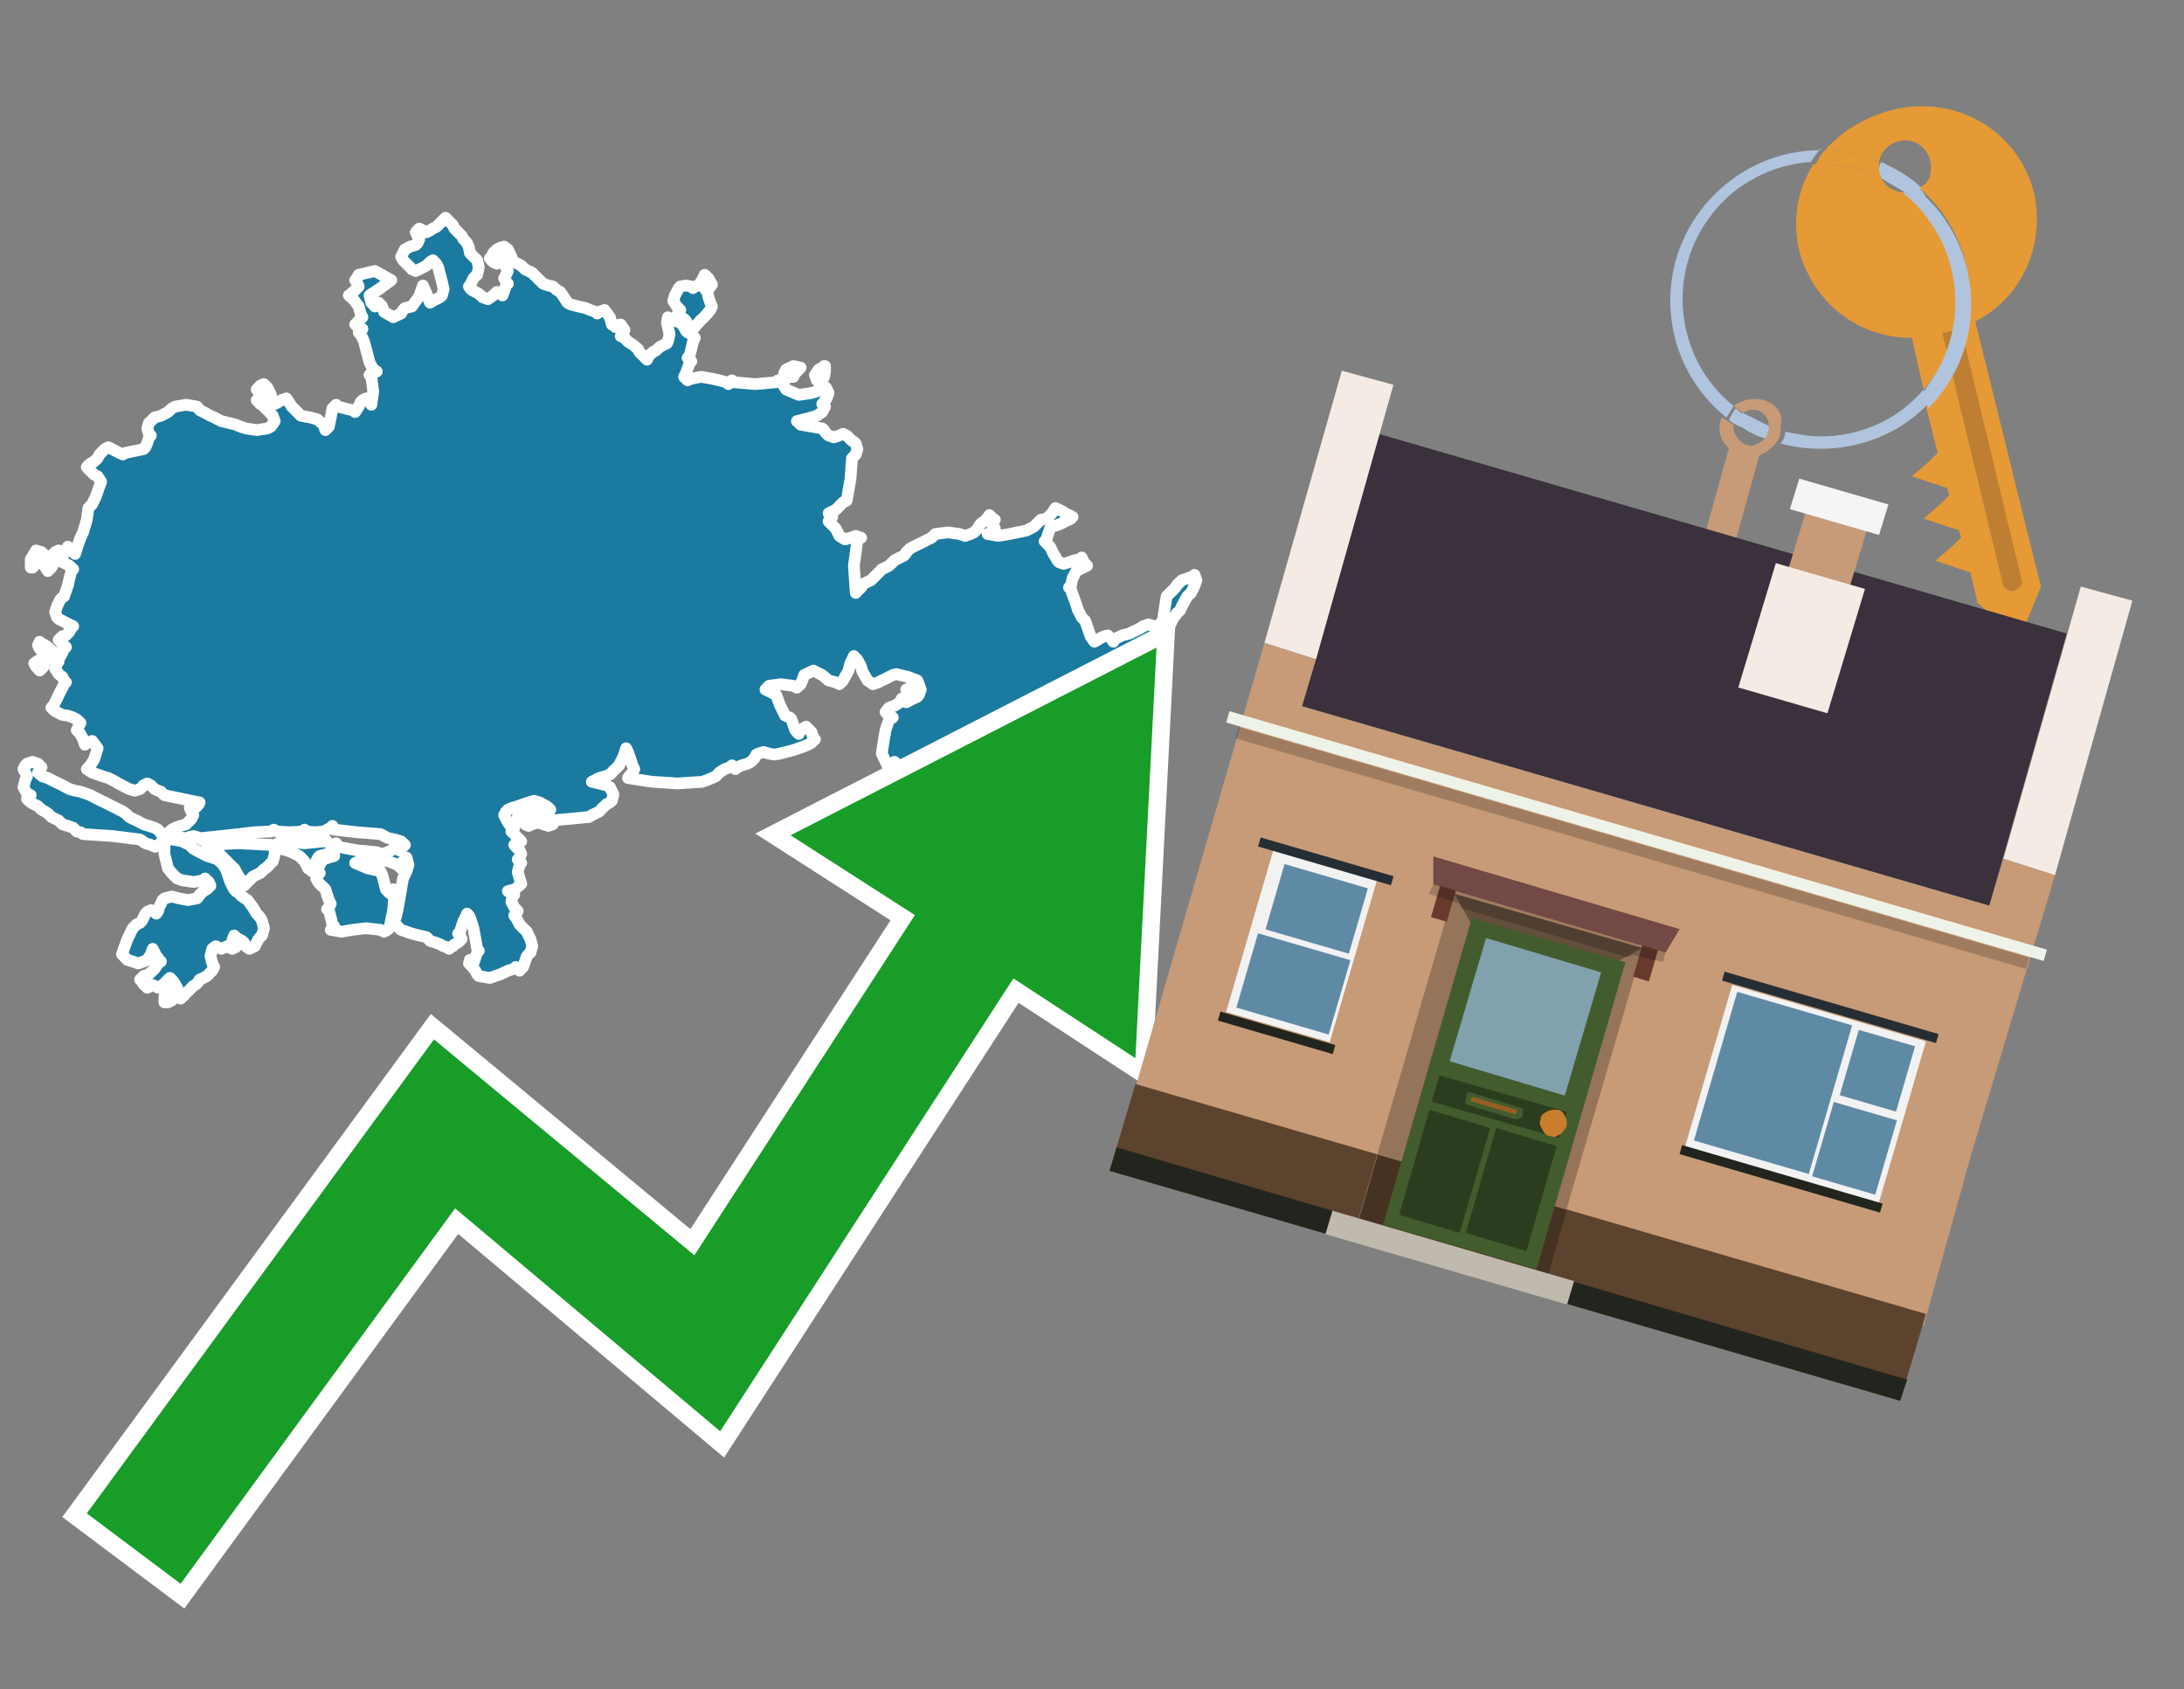
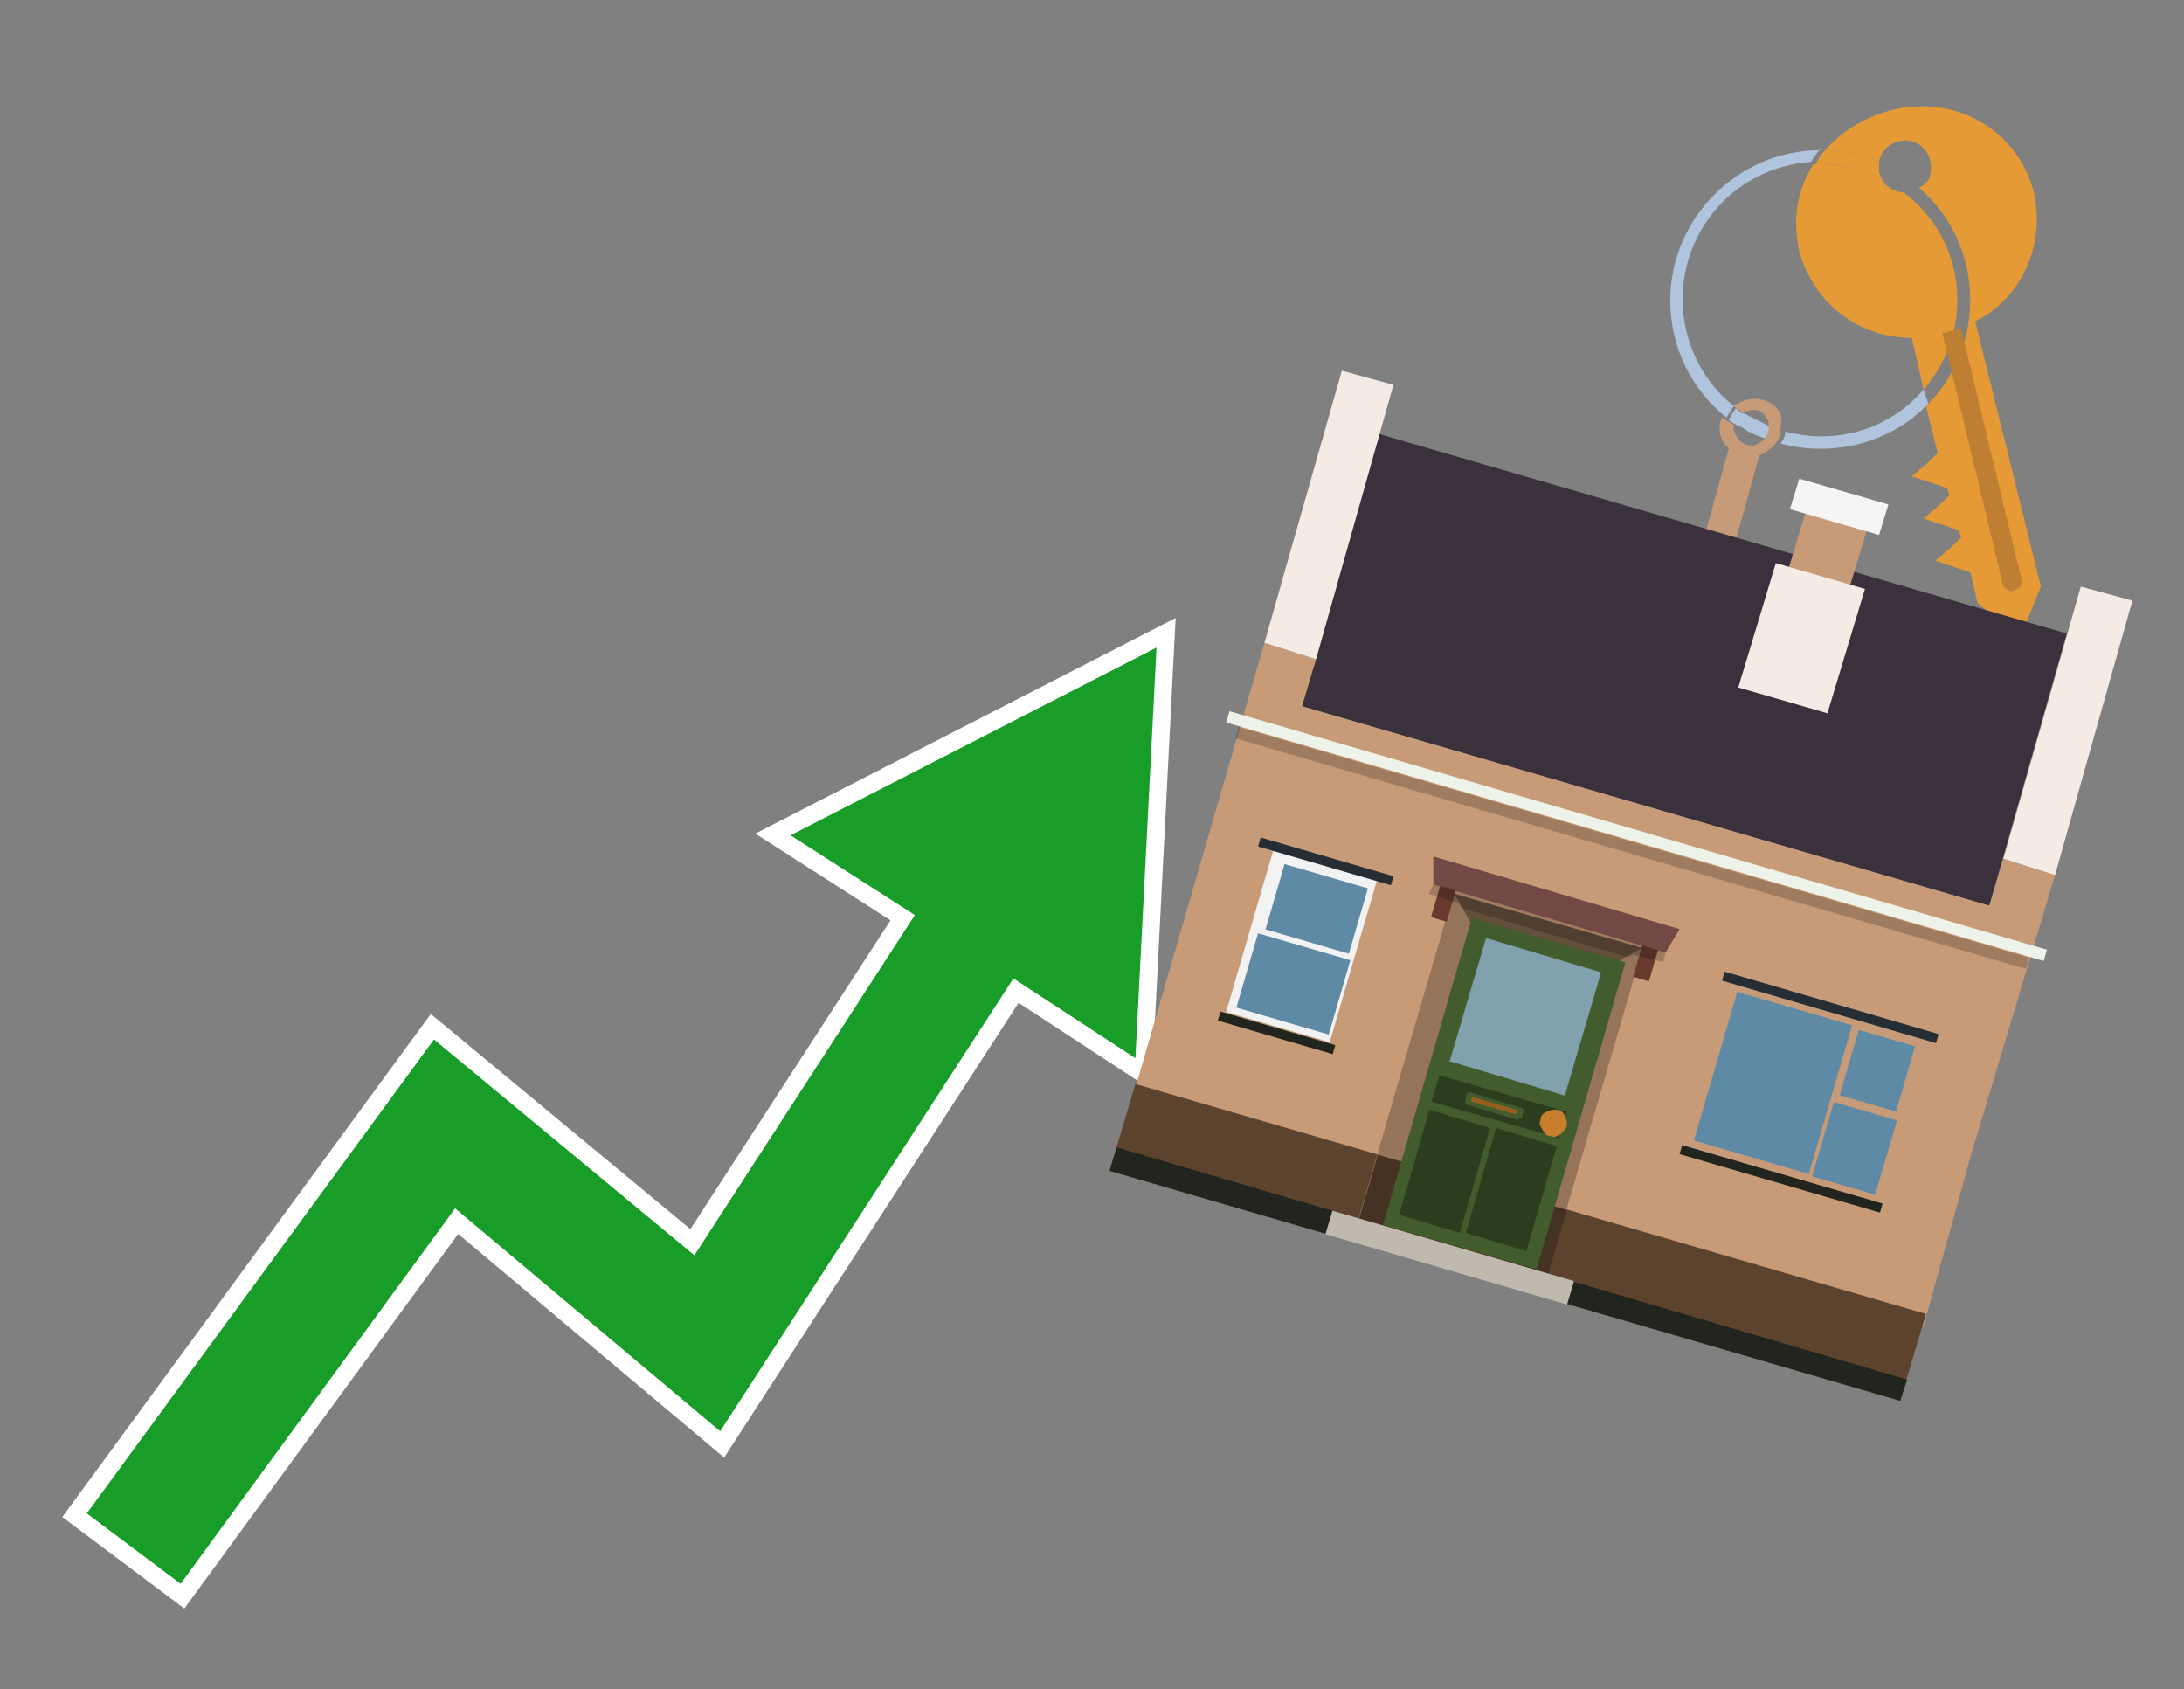
<svg xmlns="http://www.w3.org/2000/svg" version="1.1" id="Text" x="0px" y="0px" width="93.1px" height="72px" viewBox="0 0 93.1 72" style="enable-background:new 0 0 93.1 72;" xml:space="preserve">
  <rect x="0" y="0" width="93.1" height="72" fill="#808080" stroke="none" />
  <style type="text/css">
	.st0{fill:#1B7AA0;stroke:#FFFFFF;stroke-width:0.5;stroke-linejoin:round;}
	.st1{fill:none;stroke:#FFFFFF;stroke-width:1.5;stroke-miterlimit:10;}
	.st2{fill:#179D28;}
	.st3{fill:#E69A35;}
	.st4{fill:#B0C4DE;}
	.st5{fill:#C79B77;}
	.st6{fill:#BF7F32;}
	.st7{fill-rule:evenodd;clip-rule:evenodd;fill:#3A313D;}
	.st8{fill-rule:evenodd;clip-rule:evenodd;fill:#F4EBE4;}
	.st9{fill-rule:evenodd;clip-rule:evenodd;fill:#C79B77;}
	.st10{fill-rule:evenodd;clip-rule:evenodd;fill:#5C432E;}
	.st11{fill-rule:evenodd;clip-rule:evenodd;fill:#21251D;}
	.st12{fill-rule:evenodd;clip-rule:evenodd;fill:#F5F5F5;}
	.st13{fill-rule:evenodd;clip-rule:evenodd;fill:#EDF3E8;}
	.st14{opacity:0.2;fill-rule:evenodd;clip-rule:evenodd;}
	.st15{fill-rule:evenodd;clip-rule:evenodd;fill:#957459;}
	.st16{fill-rule:evenodd;clip-rule:evenodd;fill:#453223;}
	.st17{fill-rule:evenodd;clip-rule:evenodd;fill:#644E3C;}
	.st18{fill:#724944;}
	.st19{fill:#435C2E;}
	.st20{fill:#81A1AE;}
	.st21{fill:#2C3D1F;}
	.st22{fill:#C87E2C;}
	.st23{fill-rule:evenodd;clip-rule:evenodd;fill:#C0B9AD;}
	.st24{fill:#683A2D;}
	.st25{opacity:0.2;}
	.st26{fill:#965F21;}
	.st27{fill-rule:evenodd;clip-rule:evenodd;fill:#F2F2F2;}
	.st28{fill-rule:evenodd;clip-rule:evenodd;fill:#5F8AA5;}
	.st29{fill-rule:evenodd;clip-rule:evenodd;fill:#252E34;}
</style>
-   <path class="st0" d="M7.01,42.48L7.09,42.25L7.16,42.18L7.24,42.1L7.32,42.18L7.39,42.25L7.47,42.41L7.39,42.56L7.32,42.64L7.16,42.72L7.01,42.72ZM7.39,35.78L7.78,35.86L7.93,35.94L8.09,36.01L8.16,36.09L8.24,36.17L8.36,36.24L8.51,36.32L8.67,36.4L8.82,36.48L9.05,36.55L9.28,36.63L9.36,36.71L9.44,36.78L9.51,36.86L9.59,36.98L9.67,37.13L9.74,37.36L9.82,37.59L9.9,37.75L9.98,37.9L10.05,37.98L10.17,38.06L10.32,38.21L10.55,38.36L10.78,38.67L10.94,38.94L11.09,39.1L11.17,39.25L11.25,39.56L11.17,39.87L11.09,39.94L11.02,40.02L10.94,40.17L10.86,40.33L10.78,40.37L10.63,40.44L10.48,40.33L10.4,40.17L10.32,40.1L10.17,40.02L10.05,39.94L9.98,39.87L9.9,40.1L9.98,40.33L10.05,40.37L9.9,40.44L9.74,40.37L9.67,40.33L9.59,40.37L9.44,40.44L9.28,40.37L9.2,40.33L9.13,40.37L9.05,40.44L8.97,40.75L9.05,41.06L9.13,41.21L9.05,41.37L8.97,41.44L8.9,41.52L8.82,41.6L8.67,41.68L8.51,41.75L8.47,41.83L8.4,41.91L8.32,41.98L8.24,42.02L8.16,42.1L8.09,42.18L8.01,42.25L7.93,42.33L7.86,42.41L7.78,42.48L7.7,42.56L7.63,42.33L7.55,42.1L7.47,41.95L7.39,41.83L7.32,41.75L7.24,41.68L7.16,41.75L7.09,41.83L7.01,41.91L6.93,41.98L6.86,42.02L6.74,42.1L6.59,42.02L6.51,41.98L6.43,42.02L6.28,42.1L6.12,41.95L6.05,41.83L5.97,41.75L6.05,41.68L6.12,41.6L6.35,41.52L6.59,41.29L6.74,41.06L6.86,40.98L6.78,40.91L6.74,40.83L6.66,40.75L6.59,40.6L6.51,40.44L6.43,40.67L6.28,40.91L6.12,40.98L5.89,41.06L5.66,40.98L5.43,40.91L5.2,40.67L5.28,40.44L5.35,40.25L5.43,40.02L5.51,39.87L5.58,39.71L5.66,39.56L5.82,39.4L5.97,39.33L6.05,39.25L6.12,39.1L6.2,38.94L6.28,38.86L6.43,38.79L6.59,38.86L6.66,38.94L6.74,38.83L6.78,38.67L6.86,38.52L6.93,38.36L7.01,38.29L7.32,38.21L7.63,38.29L8.01,38.36L8.4,38.29L8.47,38.21L8.51,38.13L8.59,38.06L8.67,37.98L8.82,37.9L8.97,37.75L8.9,37.59L8.82,37.52L8.74,37.44L8.67,37.52L8.24,37.59L7.78,37.52L7.55,37.44L7.32,37.21L7.16,37.01L7.01,36.4L7.01,35.78ZM11.71,36.4L11.63,36.71L11.55,36.78L11.48,36.86L11.4,36.94L11.32,37.01L11.25,37.05L11.17,37.13L11.09,37.21L10.94,37.28L10.78,37.36L10.71,37.44L10.63,37.52L10.55,37.59L10.48,37.67L10.4,37.75L10.32,37.59L10.24,37.44L10.17,37.36L10.13,37.28L10.05,37.13L9.98,37.01L9.9,36.94L9.82,36.86L9.74,36.78L9.67,36.71L9.59,36.63L9.51,36.55L9.44,36.48L9.36,36.4L9.28,36.32L9.2,36.24L9.13,36.17L8.97,36.09L8.82,36.01L10.17,35.94L11.55,36.01L11.63,36.09L11.71,36.09ZM6.93,35.78L6.86,35.94L6.62,36.09L6.43,36.01L6.2,35.94L5.97,35.78L4.78,35.63L3.54,35.55L3.43,35.47L3.27,35.44L3.2,35.36L3.12,35.28L2.89,35.2L2.66,35.13L2.58,35.05L2.5,34.97L2.35,34.9L2.19,34.82L2.12,34.74L2.04,34.67L1.92,34.59L1.77,34.51L1.69,34.43L1.62,34.36L1.46,34.28L1.31,34.2L1.23,34.13L1.15,34.05L1.23,33.97L1.31,33.89L1.15,33.82L1.0,33.55L1.08,33.24L1.15,33.09L1.08,32.93L1.0,32.78L1.08,32.62L1.15,32.55L1.39,32.47L1.62,32.55L1.69,32.62L1.77,32.7L1.69,32.78L1.62,32.93L1.81,33.09L2.04,33.16L2.19,33.24L2.35,33.32L2.5,33.39L2.66,33.47L2.81,33.55L2.96,33.63L3.2,33.7L3.43,33.74L3.66,33.82L3.85,33.89L4.0,33.97L4.16,34.05L4.31,34.13L4.47,34.2L4.62,34.28L4.78,34.36L4.93,34.43L5.08,34.51L5.24,34.59L5.35,34.67L5.43,34.74L5.51,34.82L5.66,34.9L5.82,34.97L5.97,35.05L6.12,35.13L6.35,35.2L6.59,35.28L6.74,35.36L6.86,35.51L6.93,35.63L7.01,35.71L7.01,35.78ZM1.54,28.42L1.46,28.27L1.69,28.12L1.89,28.27L1.85,28.42L1.77,28.5L1.69,28.58L1.62,28.5L1.62,28.42ZM1.31,23.84L1.54,23.46L1.77,23.53L1.85,23.61L1.89,23.69L1.73,23.76L1.62,23.92L1.54,24.03L1.46,24.11L1.39,24.19L1.31,24.19ZM38.94,29.62L38.79,29.54L38.71,29.46L38.63,29.39L38.79,29.31L38.94,29.39L39.02,29.46L39.1,29.54L39.1,29.62ZM29.31,14.17L29.47,14.25L29.62,14.4L29.54,14.56L29.47,14.87L29.39,15.17L29.31,15.25L29.39,15.33L29.47,15.4L29.39,15.48L29.31,15.71L29.24,15.91L29.16,16.06L29.31,16.21L29.47,16.14L29.89,16.06L30.35,16.14L30.66,16.21L30.97,16.29L31.05,16.37L31.12,16.29L31.2,16.21L31.28,16.29L32.2,16.37L33.09,16.29L33.16,16.21L33.24,16.29L33.36,16.37L33.51,16.6L34.05,16.83L34.59,16.75L34.82,16.68L35.05,16.6L35.21,16.52L35.32,16.75L35.24,16.98L35.17,17.06L35.13,17.14L35.05,17.22L35.13,17.25L35.17,17.33L35.13,17.41L35.05,17.56L34.82,17.72L34.59,17.79L34.28,17.87L33.97,17.95L34.05,18.02L34.13,18.1L34.59,18.18L35.05,18.26L35.13,18.33L35.17,18.41L35.24,18.49L35.32,18.56L35.55,18.64L35.78,18.56L35.94,18.49L36.09,18.56L36.17,18.64L36.25,18.72L36.32,18.79L36.4,18.83L36.48,18.91L36.55,19.14L36.48,19.37L36.4,19.45L36.32,19.53L36.25,20.45L36.09,21.34L35.94,21.41L35.86,21.49L35.78,21.57L35.71,21.65L35.63,21.72L35.48,21.8L35.32,21.88L35.4,21.95L35.48,22.03L35.4,22.11L35.32,22.22L35.48,22.38L35.63,22.53L35.71,22.69L35.78,22.84L36.02,22.99L36.25,22.92L36.48,22.84L36.71,22.92L36.55,22.99L36.4,24.11L36.48,25.27L36.55,25.19L36.63,25.11L36.71,25.04L36.75,24.96L36.82,24.88L36.98,24.8L37.13,24.73L37.21,24.65L37.29,24.57L37.36,24.5L37.44,24.42L37.52,24.34L37.59,24.26L37.75,24.19L37.9,24.11L37.98,24.03L38.06,23.96L38.13,23.88L38.21,23.84L38.37,23.76L38.52,23.69L38.6,23.61L38.63,23.53L38.71,23.46L38.79,23.38L38.94,23.3L39.1,23.22L39.25,23.15L39.41,23.07L39.56,22.99L39.71,22.92L39.79,22.84L39.87,22.76L40.41,22.69L40.91,22.76L41.14,22.84L41.37,22.76L41.52,22.69L41.68,22.53L41.76,22.38L41.83,22.3L41.95,22.22L42.1,22.07L42.18,21.95L42.26,22.03L42.33,22.11L42.41,22.15L42.33,22.22L42.26,22.3L42.33,22.38L42.41,22.53L42.26,22.69L42.1,22.76L42.56,22.84L43.03,22.76L43.37,22.69L43.76,22.61L43.91,22.53L44.07,22.45L44.14,22.38L44.22,22.3L44.3,22.22L44.37,22.15L44.61,22.11L44.84,21.88L44.99,21.65L45.14,21.72L45.3,21.8L45.41,21.88L45.57,21.95L45.72,22.03L45.65,22.11L45.57,22.15L45.41,22.22L45.26,22.3L45.07,22.38L44.84,22.45L44.76,22.53L44.68,22.76L44.61,22.99L44.53,23.07L44.61,23.15L44.68,23.22L44.76,23.3L44.84,23.46L44.91,23.61L44.99,23.73L45.07,23.88L45.14,23.96L45.34,24.03L45.57,23.96L45.8,23.88L46.03,23.84L46.11,23.76L46.18,23.92L46.26,24.03L46.34,24.11L46.18,24.19L46.03,24.26L45.88,24.34L45.72,24.65L45.65,24.96L45.57,25.04L45.65,25.11L45.72,25.34L45.8,25.54L45.88,25.77L45.95,26.0L46.03,26.15L46.11,26.31L46.18,26.38L46.26,26.46L46.34,26.69L46.42,26.92L46.49,27.12L46.65,27.35L46.8,27.27L46.92,27.19L47.07,27.12L47.22,27.08L47.38,27.23L47.46,27.35L47.53,27.23L47.84,27.08L48.15,27.0L48.3,26.92L48.46,26.85L48.61,26.77L48.73,26.69L48.96,26.61L49.19,26.69L49.27,26.77L49.34,26.69L49.42,26.61L49.5,26.54L49.57,26.46L49.65,25.92L49.73,25.42L49.81,25.34L49.88,25.27L49.96,25.19L50.04,25.11L50.11,25.04L50.15,24.96L50.23,24.88L50.31,24.8L50.38,24.73L50.61,24.65L50.85,24.57L50.92,24.5L51.0,24.73L50.92,24.96L50.85,25.11L50.77,25.27L50.69,25.34L50.61,25.42L50.54,25.54L50.46,25.69L50.38,25.84L50.31,26.0L50.23,26.08L50.15,26.15L50.11,26.23L50.04,26.31L49.96,26.46L49.88,26.61L49.81,26.69L49.73,26.77L49.65,26.92L49.57,27.08L49.5,27.31L49.42,27.5L49.34,27.65L49.27,27.81L49.19,27.89L49.11,27.96L49.04,28.12L48.96,28.27L48.88,28.5L48.8,28.73L48.73,28.85L48.65,29.0L48.57,29.23L48.53,29.46L48.46,29.62L48.38,29.77L48.3,29.93L48.23,30.08L48.15,30.24L48.07,30.39L48.0,30.54L47.92,30.66L47.84,30.81L47.76,30.97L47.69,31.12L47.61,31.28L47.53,31.43L47.46,31.58L47.38,31.74L47.3,31.89L47.22,32.12L47.15,32.32L47.07,32.55L46.99,32.78L46.92,33.24L46.84,33.7L46.8,34.67L46.72,35.63L46.65,35.71L46.57,35.78L46.49,35.86L46.42,35.94L46.34,36.01L46.26,36.09L46.18,36.17L45.88,36.24L45.57,36.32L45.41,36.4L45.26,36.32L44.88,36.24L44.53,36.17L44.37,36.09L44.22,35.94L43.99,35.78L43.76,35.71L43.64,35.63L43.49,35.55L43.33,35.47L43.18,35.44L43.03,35.36L42.87,35.28L42.8,35.2L42.72,35.13L42.56,35.05L42.41,34.97L42.33,34.9L42.26,34.82L42.18,34.74L42.1,34.67L41.95,34.59L41.83,34.51L41.68,34.43L41.52,34.36L41.37,34.28L41.22,34.2L41.06,34.13L40.91,34.05L40.83,33.97L40.75,33.89L40.68,33.82L40.6,33.74L40.52,33.7L40.45,33.63L40.33,33.55L40.18,33.47L40.02,33.39L39.87,33.32L39.79,33.24L39.71,33.16L39.48,33.09L39.25,33.01L39.02,32.93L38.79,32.85L38.63,32.78L38.52,32.7L38.37,32.62L38.21,32.55L38.13,32.47L38.06,32.55L37.83,32.62L37.59,32.12L37.67,31.58L37.75,31.12L37.9,30.66L38.06,30.58L37.9,30.5L37.75,30.35L37.83,30.24L37.9,30.16L38.13,30.08L38.37,29.93L38.44,29.77L38.52,29.85L38.63,29.93L38.79,29.85L38.94,29.77L39.1,29.7L39.17,29.62L39.25,29.39L39.17,29.16L39.1,29.0L38.71,28.85L38.37,28.77L38.21,28.73L38.06,28.77L37.9,28.85L37.75,28.93L37.59,29.0L37.44,29.08L37.21,29.16L36.98,29.0L36.9,28.85L36.82,28.73L36.75,28.58L36.71,28.42L36.63,28.27L36.55,28.12L36.4,27.96L36.25,28.27L36.17,28.58L36.09,28.73L36.02,28.85L35.94,29.0L35.78,29.16L35.63,29.08L35.32,29.0L35.05,28.77L34.67,28.58L34.28,28.77L34.2,29.0L34.13,29.16L33.97,29.31L33.82,29.23L33.28,29.16L32.78,29.23L32.7,29.31L32.63,29.39L32.78,29.46L32.93,29.54L33.09,29.62L33.24,30.04L33.47,30.5L33.67,30.58L33.74,30.66L33.82,30.89L33.9,31.12L33.97,31.2L34.05,31.28L34.13,31.12L34.36,30.97L34.59,31.2L34.67,31.43L34.74,31.51L34.67,31.58L34.59,31.66L34.44,31.74L34.28,31.81L34.05,31.89L33.82,31.97L33.51,32.05L33.24,32.12L33.01,32.16L32.78,32.12L32.55,32.05L32.32,32.12L32.24,32.16L32.16,32.32L32.01,32.47L31.86,32.55L31.62,32.62L31.43,32.7L31.35,32.78L31.28,32.7L31.2,32.62L31.12,32.7L30.89,32.78L30.66,32.93L30.51,33.09L30.35,33.16L30.16,33.24L29.93,33.32L28.89,33.39L27.81,33.32L27.27,33.24L26.77,33.16L26.81,33.09L26.89,33.01L26.96,32.93L27.04,32.78L26.96,32.62L26.89,32.39L26.81,32.16L26.77,32.05L26.69,31.89L26.62,32.12L26.54,32.32L26.46,32.47L26.39,32.62L26.31,32.7L26.23,32.78L26.15,32.85L26.08,32.93L26.0,33.01L25.77,33.09L25.54,33.16L25.38,33.24L25.23,33.32L25.54,33.39L25.85,33.47L26.0,33.55L26.15,33.86L26.08,34.13L26.0,34.2L25.85,34.28L25.69,34.43L25.54,34.59L25.38,34.67L25.23,34.74L25.11,34.82L24.27,34.9L23.46,34.97L23.53,35.05L23.57,35.13L23.38,35.2L23.15,35.13L22.92,35.05L22.69,35.13L22.53,35.2L22.38,35.13L22.3,35.05L22.22,34.97L22.15,34.9L22.07,34.82L22.15,34.74L22.22,34.67L22.38,34.59L22.53,34.74L22.76,34.9L23.0,34.82L22.84,34.74L22.69,34.59L22.84,34.43L23.0,34.51L23.23,34.59L23.46,34.51L23.38,34.43L23.3,34.36L23.15,34.28L23.0,34.2L22.76,34.13L22.53,34.2L22.3,34.28L22.07,34.36L21.84,34.43L21.65,34.51L21.57,34.59L21.49,34.74L21.57,34.9L21.65,35.05L21.76,35.2L21.92,35.28L21.84,35.36L21.8,35.44L21.84,35.47L21.92,35.55L21.99,35.63L22.07,35.71L22.15,35.78L22.22,35.86L22.07,35.94L21.92,36.01L21.99,36.09L22.07,36.17L22.15,36.24L22.22,36.4L22.15,36.55L22.07,36.63L22.15,36.71L22.22,36.78L22.15,36.86L22.07,37.17L22.15,37.44L22.22,37.67L21.96,37.9L21.65,37.98L21.76,38.06L21.92,38.13L21.84,38.21L21.8,38.44L21.92,38.67L22.07,38.83L21.99,38.94L21.92,39.02L21.99,39.1L22.07,39.25L22.15,39.4L22.22,39.48L22.3,39.56L22.38,39.63L22.46,39.71L22.53,39.87L22.61,40.02L22.69,40.33L22.61,40.6L22.53,40.67L22.46,40.75L22.38,40.98L22.3,41.21L22.22,41.29L22.15,41.37L22.07,41.29L21.99,41.21L21.92,41.29L21.65,41.37L21.34,41.52L20.88,41.68L20.41,41.6L20.34,41.52L20.26,41.37L20.14,41.21L19.99,41.06L20.03,40.91L20.11,40.98L20.18,41.06L20.26,40.83L20.34,40.6L20.41,40.52L20.34,40.44L20.26,39.98L20.18,39.56L20.11,39.33L20.03,39.1L19.99,39.02L19.91,38.94L19.84,39.1L19.76,39.25L19.68,39.48L19.61,39.71L19.53,39.79L19.61,39.87L19.68,40.02L19.53,40.17L19.37,40.25L19.3,40.33L19.22,40.37L19.14,40.44L19.07,40.37L18.91,40.33L18.76,40.25L18.57,40.17L18.33,40.1L18.26,40.02L18.18,39.94L17.87,39.87L17.56,39.79L17.33,39.71L17.1,39.63L17.02,39.56L16.95,39.48L16.87,39.4L16.79,39.25L16.87,39.1L16.95,38.75L17.02,38.36L17.1,37.9L17.18,37.44L17.26,37.28L17.33,37.13L17.41,36.86L17.33,36.55L17.26,36.63L17.18,36.71L17.1,36.78L17.18,36.86L17.26,36.94L17.1,37.01L16.95,36.86L16.56,36.71L16.22,36.63L15.68,36.55L15.14,36.78L15.68,37.01L16.22,37.13L16.29,37.28L16.37,37.59L16.45,37.9L16.52,37.98L16.6,38.06L16.68,37.98L16.76,37.9L16.79,38.36L16.76,38.79L16.68,39.17L16.6,39.56L16.52,39.63L16.37,39.71L16.22,39.63L15.6,39.56L15.02,39.63L14.56,39.71L14.1,39.63L14.17,39.56L14.25,39.48L14.17,39.4L14.1,39.1L14.02,38.79L13.94,38.75L14.02,38.67L14.1,38.52L14.02,38.36L13.94,38.13L13.87,37.9L13.79,37.82L13.71,37.75L13.63,37.67L13.56,37.59L13.48,37.44L13.56,37.28L13.63,37.21L13.56,37.13L13.48,37.05L13.56,37.01L13.63,36.86L13.71,36.71L13.79,36.63L14.02,36.55L14.25,36.48L13.94,36.4L13.63,36.48L13.56,36.55L13.48,36.71L13.44,36.86L13.37,36.98L13.29,37.13L13.21,37.05L13.13,37.01L13.06,36.86L12.98,36.71L12.9,36.63L12.83,36.55L12.75,36.48L12.59,36.4L12.44,36.32L12.21,36.24L11.98,36.17L11.86,36.09L11.71,36.01L11.86,35.94L11.98,35.86L12.06,35.78L12.13,35.86L12.98,35.94L13.79,35.86L13.87,35.78L13.94,35.86L14.02,35.94L14.1,36.01L14.17,36.09L14.25,36.01L14.33,35.94L14.41,36.09L15.21,36.24L16.06,36.32L16.29,36.4L16.52,36.32L16.68,36.24L16.79,36.17L16.87,36.09L16.95,36.17L17.02,36.24L17.1,36.17L17.18,36.09L17.26,36.01L17.18,35.94L17.1,35.86L16.83,35.78L16.52,35.71L16.37,35.63L16.22,35.55L15.21,35.47L14.25,35.36L14.17,35.2L14.1,35.28L13.94,35.36L13.79,35.44L13.44,35.47L13.06,35.44L12.98,35.36L12.9,35.44L12.36,35.47L11.82,35.44L11.67,35.36L11.55,35.44L10.86,35.47L10.17,35.55L9.44,35.63L8.67,35.71L8.59,35.78L8.51,35.71L8.24,35.63L7.93,35.71L7.86,35.78L7.78,35.71L7.47,35.63L7.16,35.51L7.32,35.36L7.47,35.28L7.7,35.2L7.93,35.13L8.01,35.05L8.09,34.97L8.16,34.9L8.24,34.74L8.16,34.59L8.09,34.43L8.16,34.28L8.24,34.36L8.32,34.43L8.4,34.36L8.47,34.28L8.51,34.2L8.16,34.13L7.78,34.05L7.39,33.97L7.01,33.89L6.93,33.82L6.86,33.74L6.74,33.7L6.59,33.63L6.51,33.55L6.43,33.47L6.28,33.39L6.12,33.47L6.05,33.55L5.97,33.63L5.74,33.7L5.51,33.63L5.35,33.55L5.2,33.47L5.04,33.39L4.93,33.32L4.78,33.24L4.62,33.16L4.39,33.09L4.16,33.01L3.93,32.93L3.7,32.78L3.85,32.62L4.0,32.39L4.08,32.16L4.16,31.89L3.93,31.58L3.7,31.66L3.62,31.74L3.54,31.51L3.43,31.28L3.27,31.12L3.35,30.97L3.43,30.81L3.27,30.66L3.12,30.58L2.89,30.5L2.66,30.47L2.5,30.39L2.35,30.31L2.27,30.24L2.19,30.16L2.27,30.08L2.35,29.93L2.43,29.77L2.5,29.62L2.58,29.46L2.66,29.31L2.73,29.16L2.81,29.08L2.73,29.0L2.66,28.85L2.5,28.73L2.35,28.5L2.43,28.27L2.5,28.19L2.35,28.12L2.19,28.04L2.04,27.96L1.89,27.89L1.85,27.81L1.77,27.73L1.69,27.65L1.62,27.5L1.69,27.35L1.77,27.42L1.92,27.5L2.04,27.58L2.12,27.65L2.19,27.73L2.35,27.81L2.5,27.89L2.58,27.96L2.66,27.81L2.73,27.65L2.81,27.58L2.73,27.5L2.66,27.42L2.58,27.35L2.5,27.27L2.58,27.19L2.66,27.12L2.81,27.08L2.96,26.92L3.04,26.77L3.12,26.69L2.96,26.61L2.81,26.54L2.66,26.46L2.5,26.38L2.43,26.31L2.35,26.08L2.43,25.84L2.5,25.69L2.58,25.54L2.66,25.46L2.73,25.42L2.81,25.19L2.89,24.96L2.96,24.65L3.04,24.34L3.12,24.26L3.04,24.19L2.96,24.11L2.81,24.03L2.66,23.96L2.5,23.88L2.35,23.96L2.27,24.03L2.19,24.19L2.04,24.34L1.89,24.11L1.96,23.88L2.04,23.84L2.12,23.76L2.19,23.69L2.27,23.61L2.35,23.53L2.5,23.46L2.66,23.53L2.73,23.61L2.81,23.46L2.89,23.3L2.96,23.38L3.04,23.46L3.12,23.53L3.2,23.61L3.27,23.38L3.35,23.15L3.43,22.92L3.54,22.69L3.7,22.15L3.77,21.65L3.85,21.57L3.93,21.49L4.0,21.34L4.08,21.18L4.16,20.95L4.24,20.72L4.31,20.53L4.16,20.3L4.0,20.22L3.93,20.14L3.85,20.07L3.77,19.99L3.7,19.91L3.77,19.83L3.85,19.76L4.0,19.68L4.16,19.53L4.24,19.37L4.31,19.3L4.39,19.22L4.47,19.14L4.62,19.06L4.78,19.14L4.93,19.22L5.08,19.3L5.24,19.37L5.35,19.3L5.74,19.22L6.12,19.14L6.2,19.06L6.28,18.87L6.35,18.64L6.43,18.56L6.35,18.49L6.28,18.26L6.35,18.02L6.43,17.95L6.51,17.87L6.59,17.79L6.86,17.72L7.16,17.56L7.32,17.41L7.47,17.33L7.93,17.25L8.4,17.33L8.47,17.41L8.51,17.48L8.67,17.56L8.82,17.64L8.97,17.72L9.13,17.79L9.28,17.87L9.44,17.95L9.74,18.02L10.05,18.1L10.24,18.18L10.48,18.26L10.94,18.33L11.4,18.26L11.55,18.18L11.71,17.95L11.63,17.72L11.55,17.64L11.48,17.56L11.4,17.48L11.32,17.41L11.25,17.33L11.17,17.25L11.09,17.22L11.02,17.14L10.94,17.06L11.02,16.98L11.09,16.83L11.02,16.68L10.94,16.6L11.02,16.52L11.09,16.44L11.25,16.37L11.4,16.52L11.48,16.68L11.55,16.83L11.48,16.98L11.4,17.06L11.48,17.14L11.55,17.22L11.63,17.25L11.71,17.22L11.86,17.14L11.98,17.06L12.21,16.98L12.44,17.33L12.83,17.72L13.21,17.79L13.52,17.87L13.79,18.1L13.87,18.33L13.94,18.26L14.02,18.18L14.1,17.79L14.17,17.41L14.25,17.33L14.33,17.25L14.41,17.33L14.71,17.41L15.02,17.48L15.14,17.56L15.29,17.33L15.37,17.14L15.45,17.06L15.6,16.98L15.75,17.14L15.83,17.25L15.91,16.68L15.83,16.06L15.75,15.98L15.91,15.91L16.06,15.83L15.91,15.75L15.75,15.44L15.68,15.17L15.6,14.87L15.52,14.56L15.45,14.4L15.37,14.25L15.29,14.17L15.37,14.1L15.45,14.02L15.29,13.94L15.14,13.83L15.29,13.67L15.45,13.52L15.37,13.36L15.29,13.06L15.06,12.75L14.87,12.59L15.06,12.44L15.29,12.21L15.21,12.01L15.14,11.94L15.21,11.86L15.29,11.71L15.98,11.55L16.68,11.94L16.22,12.28L15.75,12.59L15.83,12.9L15.91,12.98L15.98,13.06L16.06,12.98L16.14,12.9L16.22,12.98L16.29,13.06L16.37,13.29L16.76,13.52L17.1,13.36L17.18,13.21L17.26,13.13L17.56,13.06L17.87,12.63L18.03,12.17L18.18,12.52L18.33,12.9L18.45,12.82L18.6,12.75L18.76,12.67L18.84,12.59L18.91,12.32L18.84,12.01L18.76,11.71L18.68,11.4L18.6,11.24L18.45,11.09L18.33,11.17L18.26,11.24L18.18,11.32L18.03,11.4L17.87,11.48L17.72,11.55L17.56,11.48L17.49,11.4L17.41,11.32L17.33,11.24L17.26,11.17L17.18,11.09L17.1,10.94L17.18,10.78L17.26,10.63L17.49,10.51L17.72,10.44L17.8,10.36L17.87,10.2L17.8,10.05L17.72,9.9L17.87,9.74L18.03,9.82L18.18,9.9L18.33,9.82L18.45,9.74L18.6,9.67L18.68,9.59L18.76,9.51L18.84,9.43L18.91,9.36L18.99,9.28L19.07,9.36L19.14,9.43L19.22,9.51L19.3,9.59L19.37,9.74L19.53,9.9L19.68,10.05L19.76,10.2L19.84,10.28L19.91,10.36L19.99,10.55L20.03,10.78L20.11,10.86L20.18,10.94L20.26,11.01L20.34,11.09L20.41,11.4L20.34,11.71L20.26,11.78L20.18,11.86L20.11,12.01L20.03,12.17L19.99,12.21L20.03,12.28L20.11,12.36L20.26,12.44L20.41,12.52L20.49,12.59L20.57,12.67L20.8,12.75L21.03,12.59L21.18,12.44L21.34,12.52L21.42,12.59L21.49,12.4L21.57,12.17L21.65,12.09L21.57,12.01L21.49,11.86L21.57,11.71L21.65,11.55L21.57,11.4L21.49,11.09L21.42,10.78L21.34,11.01L21.18,11.24L21.03,11.17L20.95,11.09L20.88,11.01L20.95,10.94L21.03,10.78L21.18,10.63L21.34,10.55L21.49,10.51L21.65,10.63L21.72,10.78L21.8,10.94L21.84,11.09L21.92,11.17L22.07,11.24L22.22,11.32L22.3,11.4L22.38,11.48L22.53,11.55L22.69,11.63L22.76,11.71L22.84,11.78L22.92,11.86L23.0,11.94L23.07,12.01L23.15,12.09L23.38,12.17L23.57,12.21L23.65,12.28L23.73,12.36L23.88,12.44L24.04,12.67L24.19,12.9L24.34,12.98L24.65,13.06L24.96,13.13L25.15,13.21L25.38,13.29L25.46,13.36L25.54,13.29L25.77,13.21L26.0,13.52L26.08,13.83L26.15,13.86L26.23,13.94L26.31,13.86L26.46,13.83L26.62,14.06L26.54,14.25L26.46,14.33L26.62,14.4L26.77,14.56L27.0,14.71L27.19,14.87L27.27,15.02L27.35,15.1L27.43,15.17L27.5,15.25L27.58,15.33L27.66,15.17L27.81,15.02L27.96,14.94L28.04,14.87L28.12,14.79L28.27,14.71L28.43,14.63L28.47,14.56L28.54,14.25L28.47,13.94L28.43,13.75L28.47,13.52L28.54,13.59L28.77,13.67L29.0,13.75L29.08,13.83L29.16,13.94L29.24,14.1L29.31,14.1ZM29.31,13.86L29.24,13.67L29.16,13.59L29.0,13.52L28.85,13.44L28.93,13.36L29.0,13.21L28.85,13.06L28.7,12.82L28.77,12.59L28.85,12.44L28.93,12.28L29.0,12.21L29.24,12.17L29.47,12.21L29.54,12.28L29.62,12.21L29.78,12.17L29.93,11.94L30.04,11.71L30.2,11.86L30.28,12.01L30.35,12.13L30.24,12.28L30.08,12.36L30.16,12.44L30.2,12.67L30.28,12.9L30.35,13.06L30.28,13.21L30.2,13.29L30.16,13.36L30.08,13.44L30.01,13.52L29.93,13.59L29.85,13.67L29.78,13.75L29.7,13.83L29.62,13.94L29.47,14.1L29.31,14.1ZM33.67,16.06L33.51,16.14L33.43,16.21L33.4,16.06L33.43,15.91L33.51,15.75L33.82,15.6L34.13,15.67L34.05,15.75L33.97,15.83L33.9,15.91L33.82,15.98L33.82,16.06ZM35.17,15.83L35.13,16.06L35.05,16.21L34.98,16.37L34.9,16.29L34.82,16.21L34.74,15.98L34.9,15.75L35.05,15.67L35.13,15.6L35.17,15.6Z" />
  <polygon class="st1" points="49.3,27.6 33.7,35.6 39,39 29.6,53.5 18.5,44.3 3.7,64.5 7.7,67.5 19.4,51.5 30.7,61 43.2,41.7   48.4,45.1 " />
  <polygon class="st2" points="49.3,27.6 33.7,35.6 39,39 29.6,53.5 18.5,44.3 3.7,64.5 7.7,67.5 19.4,51.5 30.7,61 43.2,41.7   48.4,45.1 " />
  <path class="st3" d="M80.2,7.6c0-0.1-0.1-0.2-0.1-0.3c0-0.1,0-0.3,0-0.4c-0.7-0.3-1.5-0.5-2.3-0.5c-0.2,0.2-0.3,0.4-0.4,0.6  c0.1,0,0.2,0,0.3,0C78.5,7,79.4,7.2,80.2,7.6z" />
  <path class="st4" d="M77.6,6.4c-3.5,0-6.4,2.9-6.4,6.4c0,2,0.9,3.8,2.4,5c0.1-0.2,0.2-0.3,0.3-0.5c-2.5-2-2.9-5.7-0.9-8.2  c1-1.3,2.6-2.1,4.2-2.2c0.1-0.2,0.3-0.4,0.4-0.6V6.4z" />
  <path class="st3" d="M84.2,13.7c2-1,3-3.3,2.5-5.5C86,5.5,83.3,4,80.6,4.7c-1.1,0.3-2.1,0.9-2.8,1.7c0.8,0,1.6,0.2,2.3,0.5  c0.1-0.6,0.7-1,1.3-0.9c0.6,0.1,1,0.7,0.9,1.3c0,0.3-0.2,0.6-0.5,0.7c2.7,2.3,2.9,6.4,0.6,9c-0.1,0.1-0.2,0.2-0.3,0.3l0.5,2  l-0.4,0.4l-0.7,0.6l0.9,0.3l0.6,0.2l0.1,0.3l-0.4,0.4L82,22.1l0.9,0.3l0.6,0.2l0.1,0.3l-0.4,0.4l-0.7,0.6l0.9,0.3l0.6,0.2l0.3,1.3  l1.8,1.5L87,25L84.2,13.7z" />
  <path class="st3" d="M81.2,8.2c-0.4,0-0.8-0.2-1-0.6C79.4,7.2,78.5,7,77.6,7c-0.1,0-0.2,0-0.3,0c-0.7,1.1-0.9,2.4-0.6,3.7  c0.6,2.2,2.5,3.7,4.8,3.7l0.5,2.2c2.1-2.4,1.9-6.1-0.6-8.2C81.3,8.3,81.2,8.3,81.2,8.2z" />
  <path class="st4" d="M74.1,18.1c0.4,0.3,0.8,0.5,1.2,0.6c0.1-0.1,0.2-0.3,0.2-0.5l0,0c-0.4-0.2-0.8-0.4-1.2-0.6  C74.2,17.8,74.1,17.9,74.1,18.1z" />
  <path class="st4" d="M74.4,17.7c-0.2-0.1-0.3-0.2-0.4-0.3c-0.1,0.1-0.2,0.3-0.3,0.5c0.1,0.1,0.3,0.2,0.5,0.3  C74.1,17.9,74.2,17.8,74.4,17.7z" />
  <path class="st5" d="M74.8,17c-0.3,0-0.6,0.1-0.9,0.3c0.1,0.1,0.3,0.2,0.4,0.3c0.3-0.2,0.8-0.2,1,0.2c0.1,0.1,0.1,0.3,0.1,0.4l0,0  c0,0.4-0.3,0.7-0.7,0.8c-0.4,0-0.7-0.3-0.8-0.7c0,0,0,0,0-0.1v-0.1c-0.2-0.1-0.3-0.2-0.5-0.3c-0.2,0.4-0.1,1,0.3,1.3l-1,3.6L74,23  l1-3.6c0.3-0.1,0.5-0.3,0.7-0.5c0.1-0.2,0.2-0.3,0.2-0.5c0-0.1,0-0.1,0-0.2C76.1,17.5,75.5,17,74.8,17z" />
  <path class="st6" d="M86,25.1l-0.2,0.1c-0.2,0-0.3-0.1-0.4-0.2l0,0l-2.6-10.8l0.8-0.2l2.6,10.8C86.2,24.9,86.1,25.1,86,25.1L86,25.1  z" />
-   <path class="st4" d="M80.1,7.3c0,0.1,0.1,0.2,0.1,0.3c0.3,0.2,0.7,0.4,1,0.6c0.1,0,0.2,0,0.3,0c0.1,0,0.3-0.1,0.4-0.2  c-0.5-0.5-1.1-0.8-1.7-1.1C80.1,7,80.1,7.2,80.1,7.3z" />
  <path class="st4" d="M77.6,18.6c-0.5,0-1-0.1-1.5-0.2c0,0.2-0.1,0.4-0.2,0.5c2.2,0.6,4.7,0,6.3-1.7L82,16.6  C80.9,17.9,79.3,18.6,77.6,18.6z" />
-   <path class="st4" d="M81.8,8c-0.1,0.1-0.2,0.1-0.4,0.2c-0.1,0-0.2,0-0.3,0c2.5,2,3,5.6,1.1,8.2c-0.1,0.1-0.1,0.2-0.2,0.3l0.2,0.7  c2.5-2.5,2.4-6.6-0.1-9C82,8.2,81.9,8.1,81.8,8L81.8,8z" />
  <g>
    <polygon class="st7" points="84.8,38.6 55.5,30.1 58.8,18.5 88.1,27 84.8,38.6  " />
    <polygon class="st8" points="87.6,37.3 85.4,36.6 88.7,25 90.9,25.6 87.6,37.3  " />
    <polygon class="st8" points="56.1,28.1 53.9,27.4 57.2,15.8 59.4,16.4 56.1,28.1  " />
    <polygon class="st9" points="84,49.3 87.6,37.3 85.4,36.6 84.8,38.6 55.5,30.1 56.1,28.1 53.9,27.4 48.3,46.7 82,56.5  " />
    <polygon class="st10" points="81,59.7 82.1,56 48.4,46.2 47.3,49.9 81,59.7  " />
    <polygon class="st11" points="81,59.7 81.3,58.8 47.6,48.9 47.3,49.9 81,59.7  " />
    <polygon class="st9" points="79.7,22.2 77.1,21.4 76.1,24.7 78.7,25.5 79.7,22.2  " />
    <polygon class="st12" points="80.5,21.5 76.7,20.4 76.3,21.7 80.1,22.8 80.5,21.5  " />
    <rect x="51.6" y="35.5" transform="matrix(-0.96 -0.28 0.28 -0.96 126.714 89.484)" class="st13" width="36.3" height="0.5" />
    <rect x="52.1" y="35.9" transform="matrix(-0.96 -0.28 0.28 -0.96 126.324 90.347)" class="st14" width="35.1" height="0.5" />
    <polygon class="st8" points="79.5,25.1 75.7,24 74.1,29.3 77.9,30.4 79.5,25.1  " />
    <g>
      <rect x="59.8" y="39" transform="matrix(-0.96 -0.28 0.28 -0.96 112.475 108.436)" class="st15" width="8.4" height="14.4" />
      <rect x="58.2" y="50.3" transform="matrix(0.96 0.28 -0.28 0.96 16.945 -15.371)" class="st16" width="8.4" height="2.9" />
      <polygon class="st17" points="64.9,43.2 62,38.1 70,40.4   " />
      <polygon class="st18" points="61.1,36.5 71.6,39.6 71,40.6 61.1,37.7   " />
      <g transform="matrix( 0.861, 0, 0, 0.861, 2148,666.7) ">
        <g>
          <g id="Symbol_9_0_Layer2_0_MEMBER_8_MEMBER_12_MEMBER_0_FILL_00000030453980844850742880000012746011877097012353_">
            <path class="st19" d="M-2414.3-726.7l-7.6-2.2l-4.4,15.2l7.6,2.2L-2414.3-726.7z" />
          </g>
        </g>
      </g>
      <g transform="matrix( 0.861, 0, 0, 0.861, 2148,666.7) ">
        <g>
          <g id="Symbol_9_0_Layer2_0_MEMBER_8_MEMBER_12_MEMBER_1_MEMBER_1_FILL_00000160896580210272297070000006484958177125980349_">
            <path class="st20" d="M-2421.2-727.9l-1.8,6.1l5.7,1.7l1.8-6.1L-2421.2-727.9z" />
          </g>
        </g>
      </g>
      <g transform="matrix( 0.861, 0, 0, 0.861, 2148,666.7) ">
        <g>
          <g id="Symbol_9_0_Layer2_0_MEMBER_8_MEMBER_12_MEMBER_2_MEMBER_0_FILL_00000046313035126205904270000016877189201562818438_">
            <path class="st21" d="M-2422.5-713.3l1.5-5.2l-3-0.9l-1.5,5.2L-2422.5-713.3z" />
          </g>
        </g>
      </g>
      <g transform="matrix( 0.861, 0, 0, 0.861, 2148,666.7) ">
        <g>
          <g id="Symbol_9_0_Layer2_0_MEMBER_8_MEMBER_12_MEMBER_2_MEMBER_1_FILL_00000088098463649334882330000013914423555052263100_">
            <path class="st21" d="M-2419.2-712.4l1.5-5.2l-3-0.9l-1.5,5.2L-2419.2-712.4z" />
          </g>
        </g>
      </g>
      <g transform="matrix( 0.861, 0, 0, 0.861, 2148,666.7) ">
        <g>
          <g id="Symbol_9_0_Layer2_0_MEMBER_8_MEMBER_12_MEMBER_2_MEMBER_1_FILL_00000121990224060724093530000009829373724816555169_">
            <path class="st21" d="M-2417.6-718l0.4-1.3l-6.3-1.8l-0.4,1.3L-2417.6-718z" />
          </g>
        </g>
      </g>
      <g transform="matrix( 0.861, 0, 0, 0.861, 2148,666.7) ">
        <g>
          <g id="Symbol_9_0_Layer2_0_MEMBER_8_MEMBER_13_FILL_00000043429541599211024490000009538945078429149852_">
            <path class="st22" d="M-2417.2-718.6c0-0.2,0-0.3-0.1-0.5c-0.1-0.2-0.2-0.3-0.4-0.3c-0.2,0-0.3,0-0.5,0.1       c-0.2,0.1-0.3,0.2-0.3,0.4c-0.1,0.2,0,0.3,0.1,0.5c0.1,0.2,0.2,0.3,0.4,0.3c0.2,0.1,0.3,0,0.5-0.1       C-2417.4-718.3-2417.3-718.4-2417.2-718.6z" />
          </g>
        </g>
      </g>
      <polygon class="st23" points="56.5,52.6 56.8,51.6 67.1,54.6 66.8,55.6 56.5,52.6   " />
      <rect x="69.9" y="40.4" transform="matrix(-0.96 -0.28 0.28 -0.96 126.081 100.181)" class="st24" width="0.7" height="1.4" />
      <rect x="61.1" y="37.9" transform="matrix(-0.96 -0.28 0.28 -0.96 109.717 92.777)" class="st24" width="0.7" height="1.4" />
      <polygon class="st25" points="61.1,37.7 71,40.6 70.9,41 69.6,40.7 69.4,40.8 62.3,38.7 62.2,38.5 60.9,38.1   " />
      <path class="st19" d="M64.6,47.7l-2-0.6c-0.1,0-0.2-0.1-0.1-0.3l0-0.1c0-0.1,0.1-0.2,0.3-0.1l2,0.6c0.1,0,0.2,0.1,0.1,0.3l0,0.1    C64.9,47.6,64.8,47.7,64.6,47.7z" />
      <rect x="62.7" y="47" transform="matrix(0.96 0.28 -0.28 0.96 15.715 -15.934)" class="st26" width="2" height="0.2" />
    </g>
    <g>
-       <rect x="72.7" y="43" transform="matrix(0.96 0.28 -0.28 0.96 16.09 -19.659)" class="st27" width="8.6" height="7.2" />
      <g>
        <rect x="72.3" y="43.6" transform="matrix(0.28 -0.96 0.96 0.28 10.109 105.808)" class="st28" width="6.6" height="5.1" />
        <rect x="78.6" y="44.4" transform="matrix(0.28 -0.96 0.96 0.28 13.792 109.701)" class="st28" width="2.9" height="2.5" />
        <rect x="77.4" y="47.5" transform="matrix(0.28 -0.96 0.96 0.28 9.977 111.138)" class="st28" width="3.3" height="2.8" />
      </g>
      <rect x="73.3" y="42.7" transform="matrix(0.96 0.28 -0.28 0.96 15.107 -20.104)" class="st29" width="9.5" height="0.4" />
      <rect x="71.5" y="50" transform="matrix(0.96 0.28 -0.28 0.96 17.068 -19.216)" class="st11" width="8.9" height="0.4" />
    </g>
    <g>
      <rect x="53.2" y="36.7" transform="matrix(0.96 0.28 -0.28 0.96 13.488 -13.91)" class="st27" width="4.6" height="7.2" />
      <g>
        <rect x="54.6" y="36.9" transform="matrix(0.28 -0.96 0.96 0.28 3.235 81.694)" class="st28" width="2.9" height="3.7" />
        <rect x="53.5" y="39.9" transform="matrix(0.28 -0.96 0.96 0.28 -0.58 83.132)" class="st28" width="3.3" height="4.1" />
      </g>
      <rect x="53.6" y="36.5" transform="matrix(0.96 0.28 -0.28 0.96 12.505 -14.355)" class="st29" width="5.9" height="0.4" />
      <rect x="51.9" y="43.8" transform="matrix(0.96 0.28 -0.28 0.96 14.466 -13.467)" class="st11" width="5.1" height="0.4" />
    </g>
  </g>
</svg>